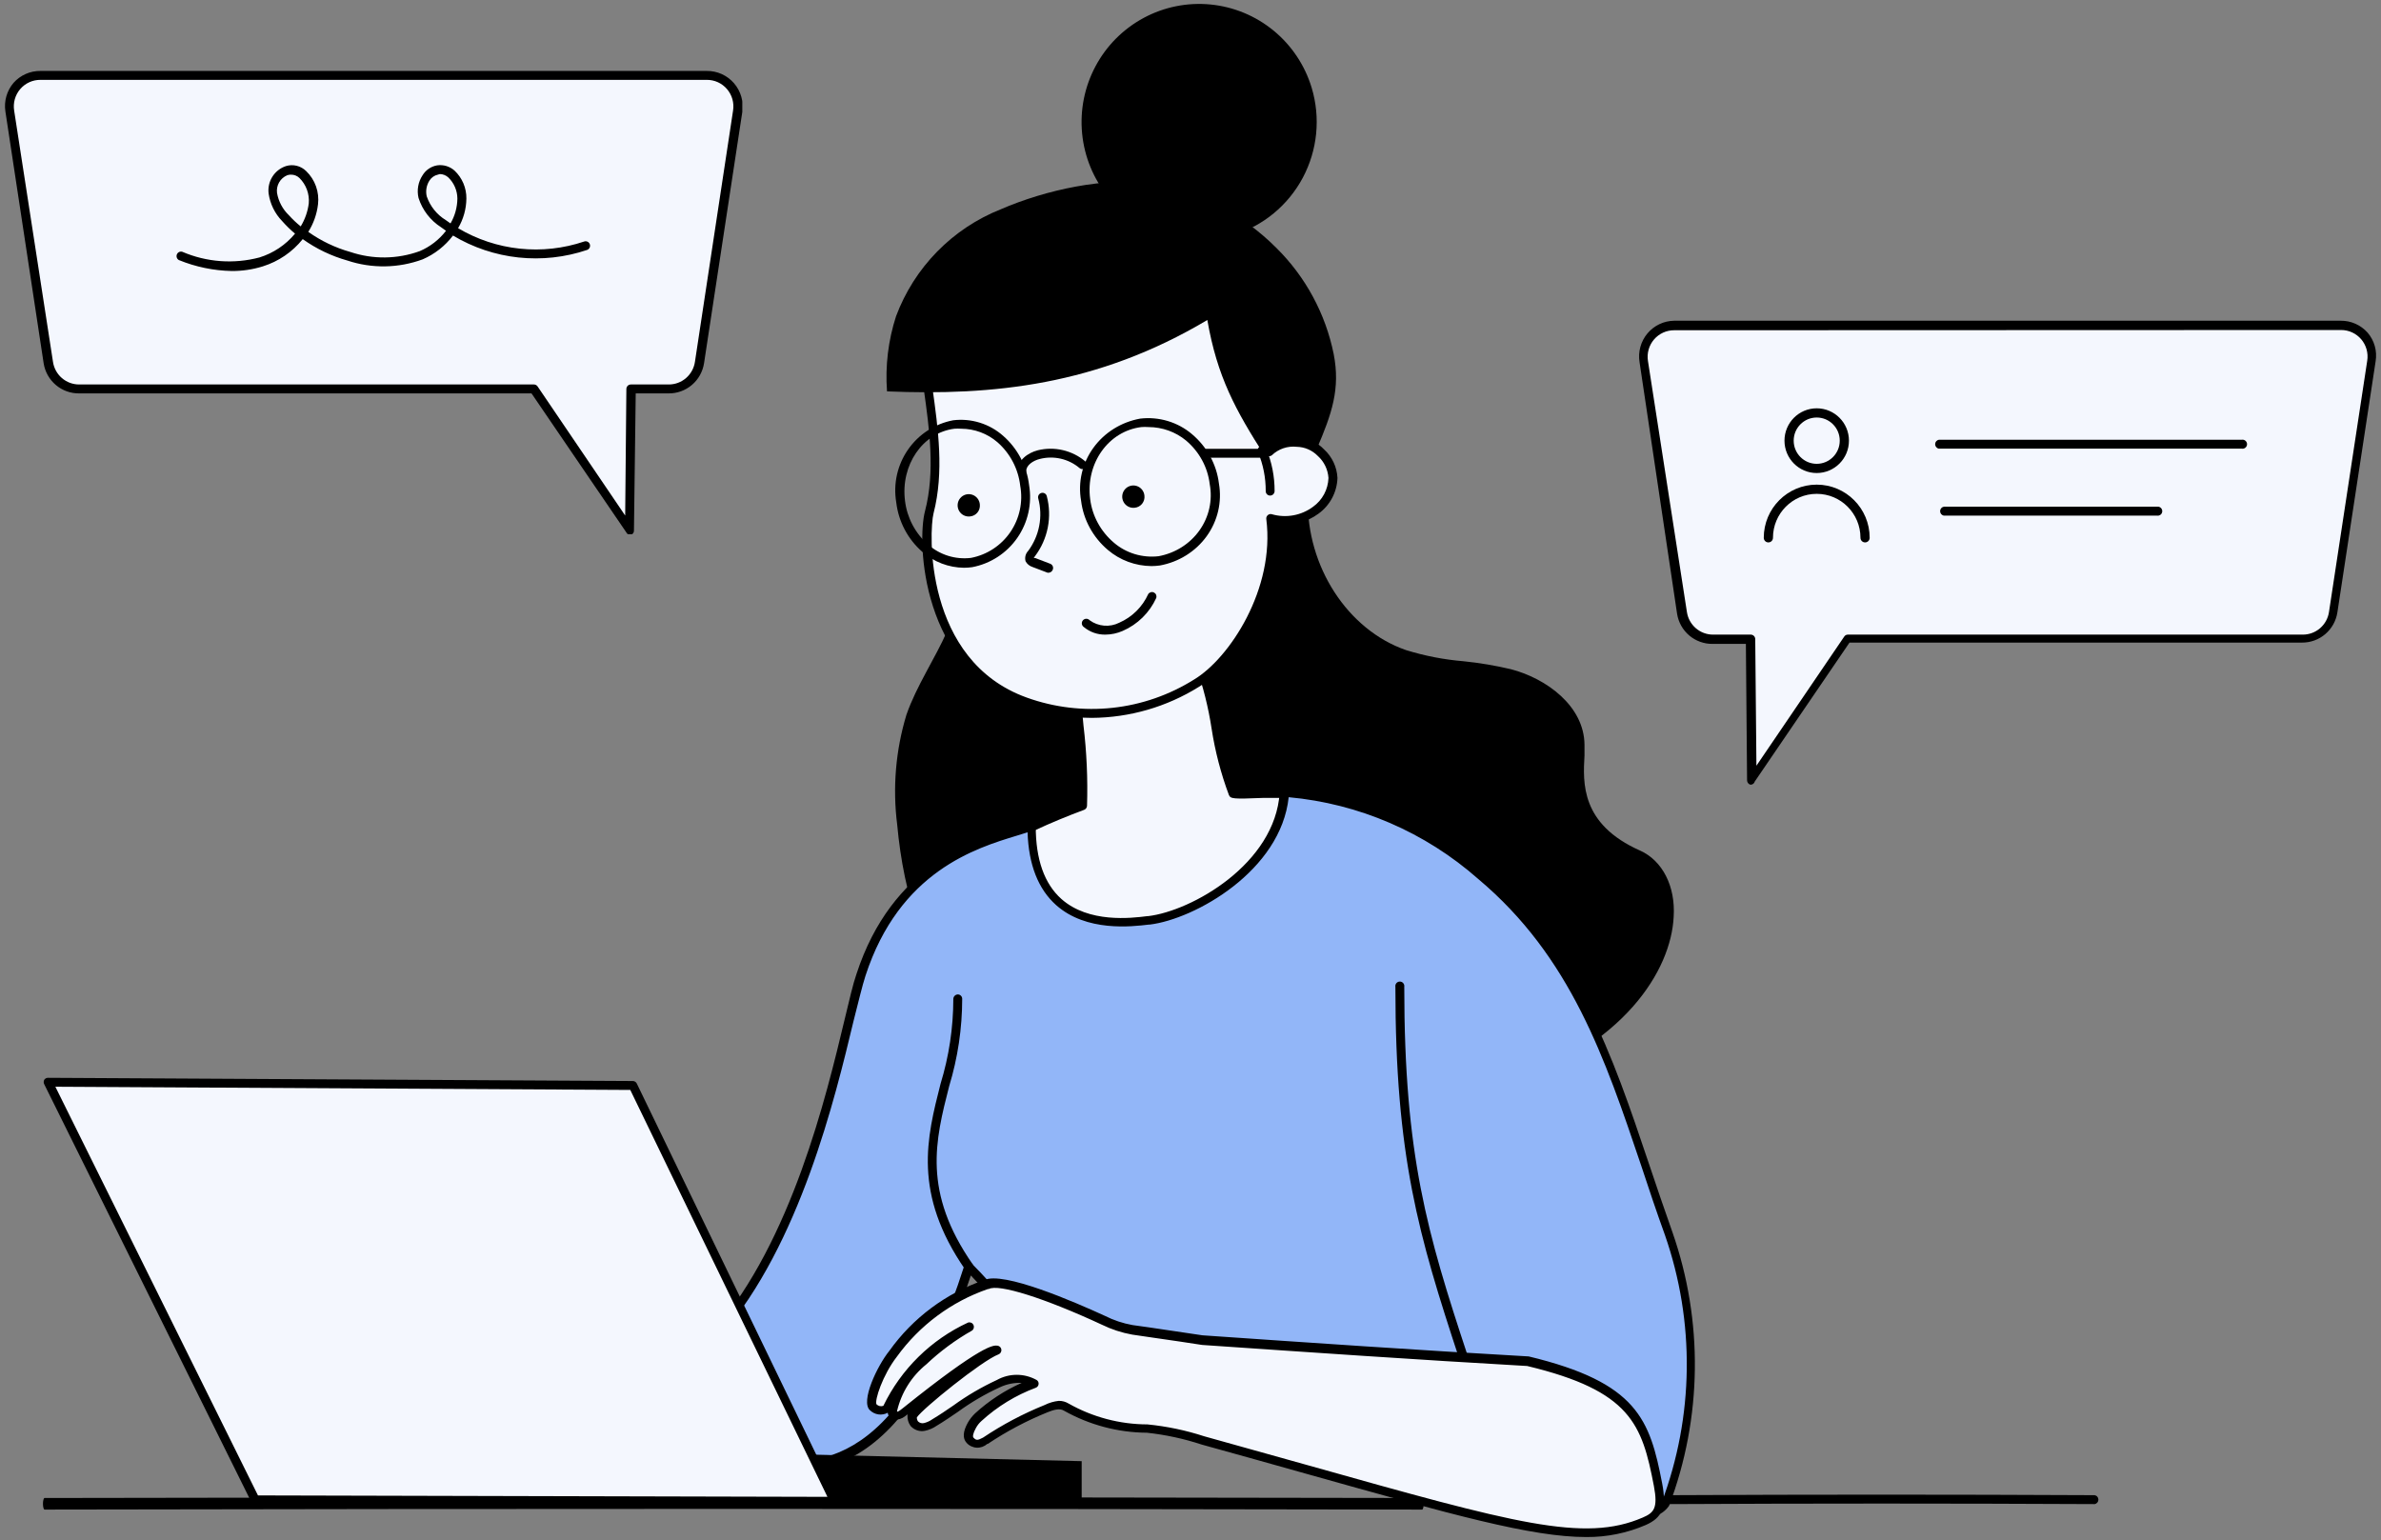
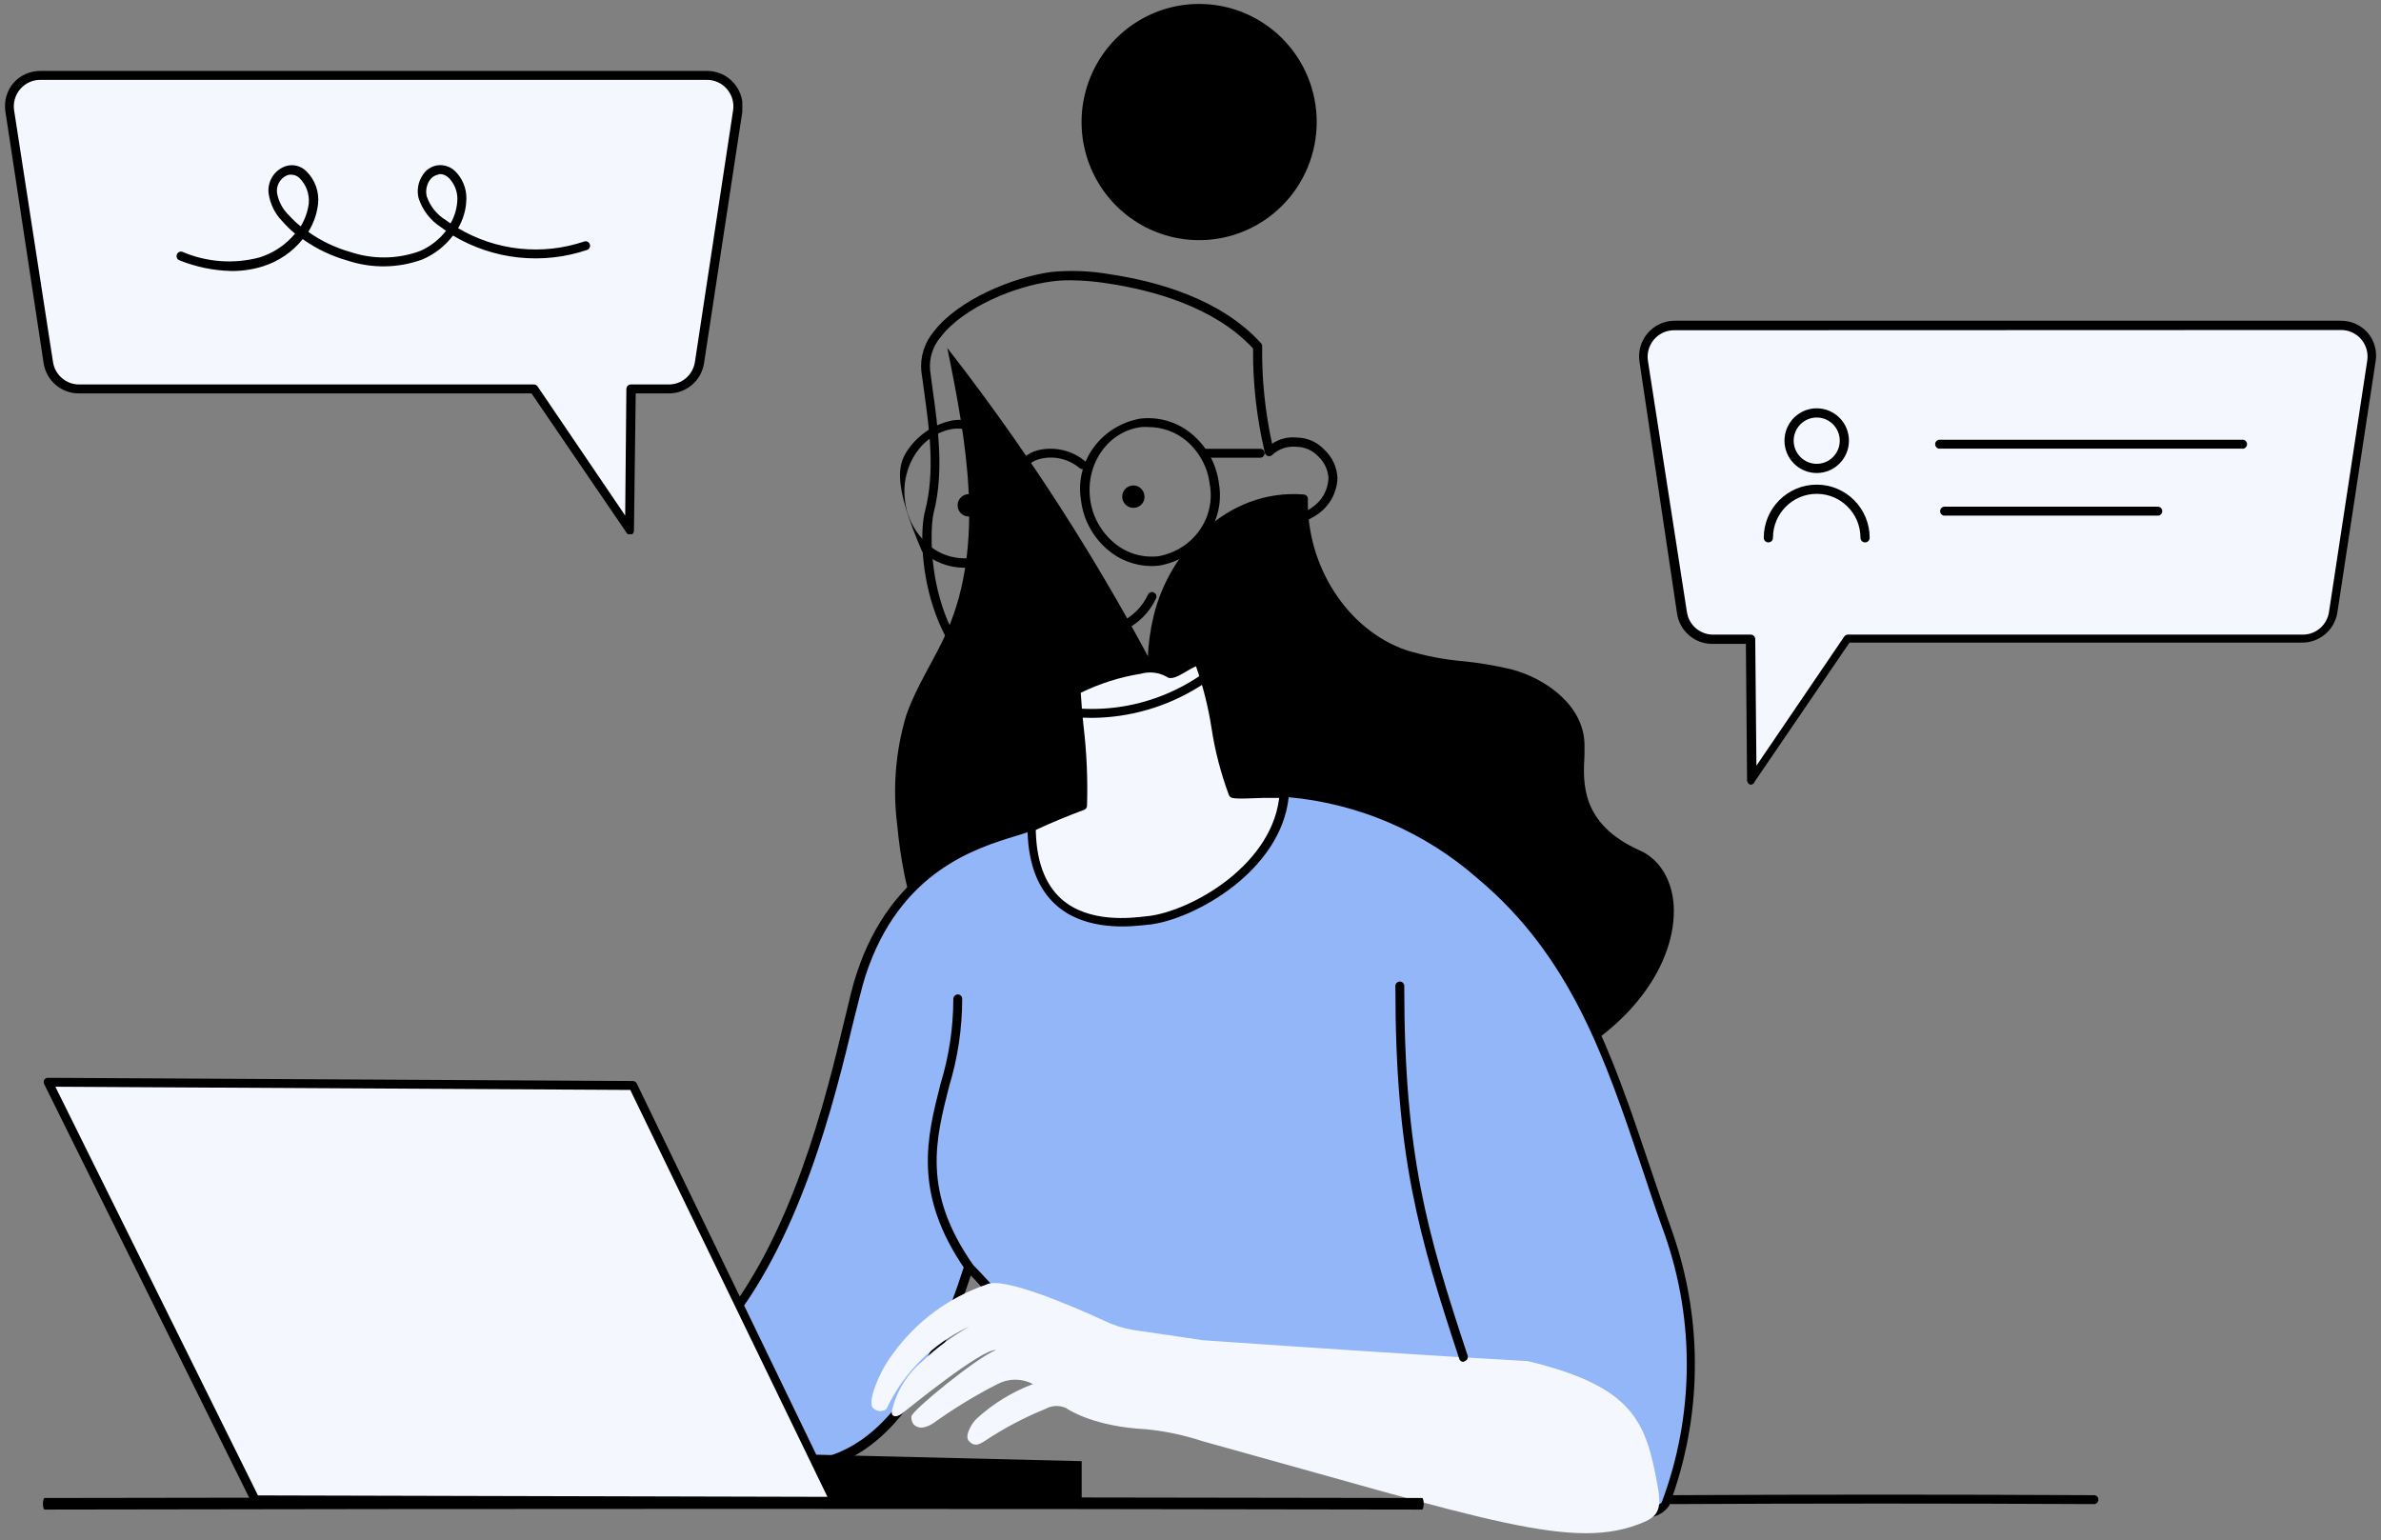
<svg xmlns="http://www.w3.org/2000/svg" width="388" height="251" viewBox="0 0 388 251" fill="none">
  <rect x="0" y="0" width="388" height="251" fill="#808080" stroke="none" />
  <path d="M212.393 81.339C212.142 92.116 218.703 103.125 228.834 106.672C234.353 108.611 240.412 108.32 246.047 109.813C251.681 111.305 257.471 115.628 257.509 121.443C257.509 125.319 255.329 134.177 266.945 139.372C276.594 143.636 274.24 166.741 244.561 176.471C235.472 179.437 241.319 171.955 231.863 170.482C222.498 168.755 213.972 163.948 207.626 156.817C201.358 149.686 196.435 141.47 193.096 132.568C189.005 122.45 186.149 111.247 188.676 100.644C191.204 90.042 200.525 80.37 212.393 81.339Z" fill="black" />
  <path d="M241.165 177.828C239.12 177.828 238.348 176.703 237.576 175.153C237.103 173.993 236.303 172.998 235.274 172.288C234.246 171.579 233.034 171.187 231.787 171.16C222.253 169.407 213.574 164.51 207.125 157.243C200.775 150.064 195.797 141.772 192.44 132.781C187.21 119.872 185.802 109.521 187.982 100.411C190.452 90.06 199.869 79.574 212.47 80.582C212.653 80.597 212.823 80.681 212.945 80.819C213.067 80.956 213.132 81.135 213.126 81.319C212.895 92.27 219.591 102.64 229.104 105.935C232.162 106.882 235.313 107.493 238.502 107.757C241.1 108.022 243.679 108.455 246.221 109.056C252.01 110.568 258.166 115.065 258.204 121.384C258.204 121.888 258.204 122.488 258.204 123.109C257.953 127.567 257.568 134.312 267.274 138.615C270.902 140.243 273.063 144.43 272.735 149.431C272.291 158.115 264.707 170.559 244.812 177.072C243.643 177.511 242.412 177.766 241.165 177.828ZM210.791 81.978C199.773 81.978 191.591 91.417 189.372 100.76C187.268 109.618 188.658 119.62 193.752 132.238C197.054 141.062 201.94 149.202 208.167 156.254C214.39 163.279 222.771 168.014 231.98 169.706C233.463 169.769 234.899 170.254 236.119 171.105C237.338 171.957 238.292 173.138 238.869 174.513C239.698 176.161 240.162 177.072 244.33 175.715C263.53 169.435 270.825 157.591 271.249 149.373C271.481 144.934 269.705 141.329 266.656 139.972C256.024 135.243 256.468 127.296 256.718 123.031C256.718 122.392 256.718 121.849 256.718 121.384C256.718 115.84 251.045 111.847 245.816 110.471C243.326 109.877 240.798 109.456 238.251 109.211C234.975 108.916 231.74 108.266 228.603 107.273C218.722 103.822 211.698 93.239 211.66 81.958L210.791 81.978Z" fill="black" />
  <path d="M154.366 56.703C157.492 72.016 160.522 88.492 154.366 102.796C152.32 107.448 149.387 111.674 147.708 116.481C145.954 122.277 145.441 128.381 146.203 134.391C147.245 145.75 150.641 157.418 158.592 165.559C166.542 173.7 179.819 177.189 189.679 171.51C198.286 166.47 202.223 155.635 201.682 145.633C201.142 135.632 196.897 126.25 192.4 117.314C181.811 95.862 169.067 75.552 154.366 56.703Z" fill="black" />
  <path d="M176.404 131.367C176.693 123.207 175.69 118.632 175.362 112.527C178.651 110.875 182.171 109.738 185.802 109.154C186.588 108.934 187.41 108.875 188.219 108.982C189.028 109.088 189.807 109.358 190.51 109.774C191.301 110.395 195.006 107.099 195.392 107.991C198.036 114.232 198.268 123.11 200.911 129.313C201.124 129.797 210.386 128.944 210.56 129.313C211.409 131.348 210.695 148.231 210.058 148.696C176.134 171.355 159.886 139.004 159.886 139.004C165.157 135.975 170.685 133.419 176.404 131.367Z" fill="#F4F7FE" />
  <path d="M187.268 157.554C184.827 157.558 182.394 157.245 180.032 156.624C166.196 152.96 159.481 139.915 159.211 139.373C159.126 139.21 159.107 139.02 159.157 138.844C159.207 138.667 159.323 138.516 159.481 138.423C164.665 135.435 170.094 132.9 175.71 130.844C175.795 126.694 175.601 122.543 175.131 118.419C174.938 116.481 174.745 114.64 174.648 112.605C174.638 112.466 174.669 112.327 174.738 112.206C174.807 112.085 174.91 111.988 175.034 111.926C178.39 110.24 181.982 109.077 185.686 108.476C187.432 108.008 189.29 108.252 190.858 109.154C191.53 108.9 192.176 108.582 192.787 108.205C194.119 107.429 194.91 106.983 195.547 107.216C195.681 107.255 195.804 107.325 195.908 107.419C196.011 107.513 196.093 107.629 196.145 107.759C197.444 111.258 198.382 114.882 198.943 118.575C199.482 122.048 200.348 125.461 201.529 128.77C202.95 128.842 204.373 128.842 205.794 128.77C210.637 128.576 211.062 128.615 211.332 129.274C211.949 130.708 211.795 137.144 211.699 139.857C211.39 148.948 210.85 149.316 210.56 149.549C202.359 154.821 194.582 157.554 187.268 157.554ZM160.831 139.315C162.317 141.893 168.859 152.166 180.418 155.209C189.275 157.554 199.078 155.209 209.518 148.289C210.246 142.231 210.414 136.119 210.02 130.03C209.248 130.03 207.26 130.03 205.774 130.03C200.931 130.224 200.526 130.185 200.255 129.545C198.95 126.047 198.005 122.422 197.438 118.73C196.911 115.271 196.059 111.87 194.891 108.573C194.391 108.798 193.908 109.057 193.444 109.348C191.996 110.201 190.838 110.879 190.067 110.259C188.797 109.566 187.308 109.399 185.918 109.794C182.516 110.337 179.212 111.382 176.115 112.895C176.231 114.834 176.385 116.423 176.559 118.206C177.081 122.553 177.275 126.933 177.138 131.309C177.132 131.453 177.086 131.591 177.004 131.708C176.921 131.825 176.807 131.916 176.674 131.968C171.207 133.989 165.909 136.446 160.831 139.315Z" fill="black" />
-   <path d="M150.874 60.464C151.858 68.023 153.383 75.97 151.434 83.471C150.372 87.561 150.469 108.437 167.142 114.368C171.711 115.996 176.587 116.569 181.408 116.045C186.228 115.522 190.869 113.915 194.987 111.344C201.124 107.604 208.495 96.012 207.086 84.499C212.162 85.914 217.16 82.56 217.237 77.889C217.117 76.361 216.448 74.928 215.355 73.858C214.261 72.788 212.818 72.154 211.293 72.074C210.484 71.989 209.666 72.081 208.896 72.346C208.126 72.61 207.423 73.04 206.836 73.605C205.493 68.002 204.845 62.253 204.906 56.49C199.117 50.113 189.893 46.798 180.649 45.461C177.586 44.918 174.463 44.801 171.368 45.112C162.549 46.236 149.851 52.691 150.874 60.464Z" fill="#F4F7FE" />
  <path d="M177.928 116.985C174.166 116.98 170.432 116.324 166.89 115.047C150.16 109.096 149.388 88.317 150.739 83.278C152.418 76.823 151.453 69.961 150.527 63.332C150.391 62.402 150.276 61.394 150.141 60.56C150.023 59.386 150.143 58.2 150.495 57.074C150.846 55.948 151.422 54.905 152.186 54.009C156.161 48.834 165.019 45.19 171.329 44.317C174.496 44.015 177.689 44.139 180.823 44.686C188.542 45.829 198.981 48.717 205.504 55.947C205.564 56.012 205.61 56.089 205.64 56.172C205.67 56.255 205.682 56.343 205.678 56.432C205.609 61.768 206.153 67.095 207.299 72.307C208.46 71.518 209.859 71.162 211.254 71.299C212.099 71.298 212.934 71.469 213.71 71.802C214.486 72.136 215.187 72.624 215.77 73.237C217.08 74.438 217.864 76.11 217.95 77.889C217.912 79.031 217.614 80.148 217.078 81.156C216.543 82.164 215.785 83.036 214.863 83.704C213.874 84.434 212.751 84.959 211.558 85.249C210.366 85.538 209.127 85.587 207.916 85.39C208.919 97.02 201.413 108.243 195.373 111.926C190.133 115.194 184.096 116.945 177.928 116.985ZM174.474 45.674C173.474 45.665 172.475 45.724 171.483 45.849C165.462 46.605 157.049 50.035 153.305 54.901C152.663 55.646 152.177 56.515 151.879 57.455C151.58 58.394 151.475 59.385 151.569 60.367C151.684 61.278 151.819 62.208 151.935 63.119C152.881 69.903 153.865 76.9 152.128 83.646C151.395 86.457 150.488 107.662 167.354 113.69C171.824 115.293 176.597 115.858 181.316 115.345C186.035 114.831 190.576 113.252 194.601 110.724C200.39 107.235 207.8 95.915 206.353 84.596C206.334 84.478 206.345 84.358 206.386 84.246C206.426 84.134 206.495 84.034 206.585 83.956C206.673 83.871 206.782 83.812 206.901 83.785C207.02 83.758 207.144 83.763 207.26 83.801C208.398 84.128 209.595 84.188 210.759 83.976C211.924 83.765 213.024 83.287 213.975 82.58C214.724 82.044 215.34 81.342 215.775 80.529C216.21 79.715 216.453 78.812 216.484 77.889C216.393 76.512 215.769 75.225 214.747 74.303C213.841 73.372 212.608 72.836 211.312 72.811C210.578 72.729 209.834 72.809 209.134 73.047C208.434 73.285 207.794 73.674 207.26 74.187C207.166 74.262 207.055 74.311 206.937 74.332C206.819 74.352 206.698 74.342 206.585 74.303C206.47 74.261 206.368 74.192 206.287 74.1C206.206 74.009 206.149 73.899 206.121 73.78C204.794 68.213 204.146 62.505 204.192 56.781C197.939 50.035 187.924 47.302 180.572 46.197C178.555 45.869 176.517 45.694 174.474 45.674Z" fill="black" />
-   <path d="M157.106 92.523C154.591 92.501 152.167 91.573 150.275 89.906C147.921 87.845 146.415 84.978 146.049 81.862C145.542 78.856 146.23 75.77 147.966 73.268C149.702 70.766 152.347 69.05 155.331 68.488C156.79 68.311 158.27 68.445 159.673 68.883C161.077 69.32 162.372 70.051 163.474 71.027C165.828 73.089 167.334 75.956 167.7 79.071C168.202 82.075 167.511 85.156 165.776 87.653C164.04 90.15 161.398 91.864 158.419 92.426C157.984 92.487 157.545 92.52 157.106 92.523ZM156.624 69.864C156.258 69.835 155.89 69.835 155.524 69.864C150.333 70.523 146.744 75.796 147.477 81.611C147.807 84.365 149.14 86.899 151.221 88.724C152.169 89.564 153.283 90.194 154.49 90.571C155.697 90.949 156.97 91.066 158.226 90.914C160.835 90.415 163.143 88.901 164.647 86.701C166.15 84.501 166.728 81.794 166.253 79.168C165.939 76.413 164.611 73.876 162.529 72.055C160.887 70.647 158.802 69.871 156.643 69.864H156.624Z" fill="black" />
+   <path d="M157.106 92.523C154.591 92.501 152.167 91.573 150.275 89.906C145.542 78.856 146.23 75.77 147.966 73.268C149.702 70.766 152.347 69.05 155.331 68.488C156.79 68.311 158.27 68.445 159.673 68.883C161.077 69.32 162.372 70.051 163.474 71.027C165.828 73.089 167.334 75.956 167.7 79.071C168.202 82.075 167.511 85.156 165.776 87.653C164.04 90.15 161.398 91.864 158.419 92.426C157.984 92.487 157.545 92.52 157.106 92.523ZM156.624 69.864C156.258 69.835 155.89 69.835 155.524 69.864C150.333 70.523 146.744 75.796 147.477 81.611C147.807 84.365 149.14 86.899 151.221 88.724C152.169 89.564 153.283 90.194 154.49 90.571C155.697 90.949 156.97 91.066 158.226 90.914C160.835 90.415 163.143 88.901 164.647 86.701C166.15 84.501 166.728 81.794 166.253 79.168C165.939 76.413 164.611 73.876 162.529 72.055C160.887 70.647 158.802 69.871 156.643 69.864H156.624Z" fill="black" />
  <path d="M187.641 92.249C185.031 92.227 182.516 91.298 180.553 89.632C178.111 87.571 176.548 84.704 176.169 81.59C175.642 78.584 176.356 75.498 178.158 72.997C179.959 70.496 182.703 68.779 185.799 68.218C187.313 68.04 188.848 68.174 190.305 68.612C191.761 69.05 193.105 69.78 194.249 70.756C196.691 72.818 198.254 75.684 198.634 78.799C199.154 81.802 198.437 84.883 196.637 87.38C194.836 89.876 192.095 91.59 189.003 92.152C188.552 92.213 188.097 92.245 187.641 92.249ZM187.141 69.594C186.761 69.565 186.379 69.565 186 69.594C180.614 70.252 176.889 75.524 177.65 81.338C177.992 84.092 179.376 86.626 181.535 88.45C182.518 89.29 183.674 89.92 184.927 90.297C186.179 90.674 187.5 90.791 188.803 90.64C191.511 90.141 193.905 88.627 195.465 86.428C197.025 84.228 197.624 81.521 197.132 78.896C196.806 76.141 195.428 73.604 193.268 71.783C191.564 70.376 189.4 69.6 187.161 69.594H187.141Z" fill="black" />
  <path d="M213.744 14.293C212.642 10.651 210.49 7.419 207.56 5.006C204.63 2.592 201.053 1.106 197.282 0.734C193.51 0.362 189.714 1.121 186.373 2.917C183.031 4.712 180.294 7.462 178.509 10.819C176.723 14.176 175.968 17.989 176.34 21.777C176.712 25.565 178.193 29.157 180.597 32.1C183.001 35.042 186.22 37.202 189.846 38.307C193.472 39.413 197.343 39.413 200.969 38.309C205.832 36.823 209.908 33.459 212.303 28.956C214.699 24.453 215.217 19.179 213.744 14.293Z" fill="black" />
-   <path d="M206.18 74.4C201.317 66.821 198.345 61.374 196.744 52.148C178.797 62.828 161.739 64.495 144.545 63.778C144.24 59.644 144.738 55.49 146.012 51.547C147.486 47.602 149.767 44.011 152.709 41.006C155.651 38.001 159.187 35.649 163.09 34.102C170.365 30.943 180.264 28.772 187.983 29.916C195.563 31.274 202.547 34.934 207.994 40.402C212.75 45.103 216.002 51.123 217.334 57.692C218.433 63.332 217.063 67.383 214.555 73.198C213.295 72.262 211.734 71.827 210.174 71.977C208.633 72.37 207.243 73.213 206.18 74.4Z" fill="black" />
  <path d="M180.129 103.417C178.857 103.441 177.619 103.008 176.636 102.196C176.547 102.141 176.471 102.067 176.412 101.979C176.354 101.892 176.315 101.793 176.298 101.689C176.281 101.585 176.287 101.479 176.314 101.377C176.341 101.276 176.39 101.181 176.457 101.1C176.524 101.019 176.607 100.953 176.701 100.907C176.796 100.861 176.898 100.836 177.003 100.834C177.108 100.831 177.212 100.851 177.308 100.892C177.405 100.933 177.491 100.994 177.562 101.072C178.252 101.578 179.067 101.884 179.918 101.956C180.768 102.028 181.623 101.863 182.387 101.479C184.483 100.563 186.168 98.899 187.114 96.808C187.212 96.661 187.359 96.555 187.528 96.507C187.697 96.46 187.877 96.475 188.036 96.551C188.195 96.626 188.322 96.755 188.393 96.916C188.465 97.078 188.477 97.259 188.427 97.428C187.328 99.844 185.375 101.764 182.946 102.816C182.057 103.206 181.099 103.41 180.129 103.417Z" fill="black" />
  <path d="M186.496 80.8C186.469 80.436 186.334 80.088 186.108 79.802C185.882 79.516 185.576 79.304 185.229 79.195C184.882 79.085 184.511 79.084 184.162 79.189C183.814 79.294 183.506 79.503 183.277 79.787C183.048 80.07 182.909 80.417 182.879 80.781C182.848 81.145 182.928 81.509 183.106 81.828C183.285 82.146 183.554 82.403 183.88 82.565C184.206 82.728 184.572 82.788 184.933 82.739C185.396 82.69 185.821 82.458 186.114 82.094C186.407 81.731 186.544 81.265 186.496 80.8Z" fill="black" />
  <path d="M159.673 82.215C159.646 81.851 159.511 81.503 159.285 81.217C159.06 80.931 158.753 80.719 158.406 80.61C158.059 80.501 157.688 80.499 157.34 80.604C156.992 80.71 156.683 80.918 156.454 81.202C156.225 81.485 156.087 81.832 156.056 82.196C156.026 82.56 156.105 82.924 156.283 83.243C156.462 83.561 156.731 83.818 157.057 83.98C157.383 84.143 157.749 84.203 158.11 84.154C158.573 84.105 158.998 83.873 159.291 83.51C159.584 83.146 159.721 82.68 159.673 82.215Z" fill="black" />
  <path d="M170.945 93.322C170.862 93.339 170.777 93.339 170.694 93.322L168.243 92.391C167.764 92.239 167.362 91.905 167.124 91.461C167.042 91.167 167.038 90.856 167.112 90.561C167.187 90.265 167.337 89.994 167.549 89.774C168.448 88.567 169.063 87.171 169.347 85.69C169.631 84.209 169.577 82.683 169.189 81.226C169.162 81.135 169.155 81.039 169.166 80.944C169.177 80.849 169.206 80.758 169.253 80.675C169.3 80.592 169.363 80.519 169.438 80.46C169.513 80.402 169.599 80.359 169.69 80.335C169.782 80.308 169.877 80.3 169.972 80.311C170.066 80.323 170.157 80.353 170.24 80.4C170.322 80.446 170.395 80.509 170.453 80.585C170.511 80.66 170.554 80.747 170.578 80.839C171.021 82.513 171.078 84.267 170.743 85.967C170.409 87.667 169.692 89.267 168.648 90.647C168.573 90.736 168.508 90.833 168.455 90.937H168.706L171.138 91.868C171.319 91.937 171.466 92.076 171.546 92.254C171.625 92.433 171.631 92.635 171.562 92.817C171.517 92.951 171.434 93.069 171.325 93.158C171.216 93.247 171.084 93.304 170.945 93.322Z" fill="black" />
  <path d="M166.562 77.464C166.371 77.464 166.187 77.389 166.05 77.255C165.913 77.121 165.834 76.938 165.829 76.746C165.829 75.002 167.469 73.8 169.128 73.374C170.466 73.049 171.861 73.042 173.201 73.355C174.541 73.668 175.79 74.292 176.847 75.176C176.918 75.239 176.976 75.315 177.018 75.4C177.06 75.484 177.085 75.577 177.091 75.671C177.097 75.766 177.085 75.861 177.055 75.95C177.024 76.04 176.977 76.123 176.915 76.194C176.853 76.265 176.777 76.324 176.693 76.366C176.608 76.407 176.516 76.432 176.422 76.439C176.328 76.445 176.234 76.433 176.144 76.402C176.055 76.372 175.973 76.324 175.902 76.262C175.019 75.522 173.976 75.004 172.855 74.748C171.735 74.492 170.57 74.506 169.456 74.789C168.337 75.06 167.237 75.816 167.237 76.727C167.243 76.919 167.173 77.106 167.043 77.247C166.913 77.388 166.734 77.473 166.543 77.483L166.562 77.464Z" fill="black" />
  <path d="M196.473 74.594C196.282 74.589 196.101 74.509 195.967 74.371C195.834 74.234 195.759 74.049 195.759 73.857C195.759 73.667 195.834 73.484 195.968 73.35C196.102 73.216 196.284 73.14 196.473 73.14H205.35C205.445 73.137 205.54 73.154 205.629 73.189C205.718 73.224 205.799 73.276 205.867 73.343C205.936 73.41 205.99 73.49 206.027 73.578C206.064 73.666 206.083 73.761 206.083 73.857C206.078 74.051 206 74.235 205.863 74.373C205.727 74.51 205.543 74.589 205.35 74.594H196.473Z" fill="black" />
-   <path d="M206.971 80.758C206.876 80.758 206.781 80.739 206.693 80.701C206.605 80.664 206.526 80.609 206.459 80.541C206.393 80.472 206.34 80.391 206.306 80.301C206.271 80.212 206.254 80.117 206.257 80.021C206.268 77.845 205.842 75.689 205.003 73.683C204.965 73.594 204.944 73.498 204.943 73.401C204.942 73.304 204.959 73.208 204.995 73.118C205.031 73.028 205.084 72.945 205.152 72.876C205.219 72.807 205.3 72.752 205.389 72.714C205.476 72.675 205.57 72.655 205.665 72.654C205.76 72.653 205.855 72.671 205.943 72.707C206.031 72.744 206.111 72.797 206.178 72.865C206.245 72.932 206.298 73.013 206.334 73.101C207.25 75.298 207.716 77.658 207.704 80.04C207.699 80.232 207.62 80.415 207.483 80.549C207.346 80.683 207.162 80.758 206.971 80.758Z" fill="black" />
  <path d="M272.003 201.031C264.149 179.496 259.807 158.233 241.301 142.707C232.377 134.853 221.172 130.095 209.345 129.139C208.593 141.137 194.699 149.065 187.25 149.956C183.198 150.441 168.146 152.457 168.146 134.624C163.244 136.562 146.919 138.598 140.358 158.834C137.676 167.091 132.871 198.763 117.047 217.1C113.304 221.442 109.869 192.599 104.485 194.518C99.101 196.437 93.119 199.558 92.733 205.16C92.424 209.54 96.013 213.339 100.027 215.084C108.634 218.805 111.856 236.812 121.138 238.13C130.787 239.487 146.224 243.073 157.803 206.42C163.765 212.409 167.625 218.844 174.302 222.469C193.599 232.916 257.742 244.643 268.182 246.504C268.783 246.54 269.383 246.434 269.936 246.195C270.489 245.956 270.979 245.591 271.366 245.128C276.776 230.969 277.001 215.341 272.003 201.031Z" fill="#92B6F8" />
  <path d="M268.508 247.278H268.142C255.792 245.069 193.25 233.574 174.03 223.166C169.615 220.442 165.741 216.92 162.606 212.776C161.197 211.148 159.769 209.481 158.206 207.853C153.228 222.991 147.207 232.489 139.778 236.928C133.236 240.804 127.022 239.854 122.024 239.118L121.04 238.982C115.733 238.226 112.337 232.489 109.057 226.926C106.336 222.293 103.518 217.525 99.736 215.877C95.645 214.114 91.67 210.062 92.017 205.255C92.365 200.448 96.34 196.785 104.232 193.974C104.527 193.869 104.839 193.825 105.151 193.845C105.463 193.865 105.768 193.948 106.046 194.091C108.574 195.351 110.388 201.204 112.318 207.407C113.418 210.973 115.27 216.944 116.177 216.944C116.177 216.944 116.177 216.944 116.409 216.75C128.991 202.174 134.625 178.739 137.636 166.14C138.407 162.942 139.006 160.325 139.565 158.736C145.354 140.961 158.747 136.891 165.192 134.933C166.234 134.623 167.122 134.352 167.797 134.08C167.902 134.029 168.018 134.002 168.135 134.002C168.252 134.002 168.367 134.029 168.472 134.08C168.568 134.148 168.646 134.238 168.699 134.343C168.753 134.448 168.781 134.564 168.781 134.681C168.781 140.05 170.19 144.024 172.949 146.486C177.407 150.459 184.334 149.626 186.94 149.296H187.075C194.176 148.463 207.8 140.787 208.533 129.157C208.534 129.064 208.556 128.973 208.596 128.889C208.636 128.805 208.693 128.731 208.765 128.672C208.909 128.547 209.094 128.478 209.286 128.479C221.27 129.413 232.63 134.221 241.666 142.182C257.104 155.13 262.719 171.858 268.682 189.574C269.917 193.257 271.21 197.056 272.541 200.817C277.594 215.279 277.396 231.069 271.982 245.398C271.585 245.958 271.066 246.419 270.463 246.745C269.861 247.071 269.192 247.254 268.508 247.278ZM157.878 205.74C158.073 205.741 158.26 205.817 158.399 205.953C160.329 207.892 162.046 209.83 163.687 211.768C167.102 215.645 170.306 219.521 174.725 221.828C193.732 232.121 256.081 243.595 268.393 245.786C269.281 245.783 270.135 245.444 270.785 244.836C276.052 230.818 276.236 215.384 271.306 201.243C269.936 197.463 268.663 193.645 267.447 189.962C261.561 172.517 255.985 155.906 240.875 143.229C232.247 135.617 221.436 130.955 210 129.913C208.726 141.911 194.716 149.781 187.345 150.672H187.21C184.431 151.002 177.04 151.893 172.1 147.493C169.186 144.896 167.623 140.923 167.45 135.631L165.713 136.174C159.017 138.209 146.57 141.989 141.032 159.026C140.511 160.635 139.913 163.155 139.102 166.334C136.053 179.049 130.361 202.697 117.547 217.564C117.365 217.814 117.117 218.009 116.83 218.125C116.544 218.242 116.231 218.275 115.926 218.223C114.132 217.835 112.897 214.172 110.89 207.678C109.307 202.581 107.32 196.223 105.352 195.234C105.245 195.187 105.13 195.162 105.014 195.162C104.898 195.162 104.782 195.187 104.676 195.234C97.382 197.851 93.696 201.049 93.407 205.255C93.117 209.462 96.764 213.009 100.257 214.443C104.483 216.265 107.436 221.266 110.272 226.073C113.514 231.578 116.582 236.773 121.214 237.432L122.198 237.567C131.692 238.963 146.068 241.056 157.145 206.225C157.187 206.108 157.256 206.003 157.347 205.919C157.437 205.834 157.547 205.773 157.666 205.74H157.878Z" fill="black" />
  <path d="M248.981 221.81C231.362 220.821 213.648 219.619 195.933 218.398C194.351 218.127 186.477 217.002 184.528 216.712C182.888 216.422 181.296 215.9 179.801 215.161C174.513 212.719 163.224 207.912 160.697 209.346C154.59 211.439 149.278 215.38 145.491 220.627C143.194 223.612 141.303 228.574 142.249 229.427C142.528 229.725 142.906 229.909 143.312 229.945C143.717 229.981 144.122 229.865 144.448 229.621C147.233 223.678 152.017 218.914 157.956 216.169C155.206 217.728 152.653 219.616 150.353 221.79C147.871 223.844 146.123 226.654 145.375 229.795C145.298 230.028 145.298 230.28 145.375 230.513C145.703 231.036 146.494 230.726 146.976 230.358C147.922 229.621 160.04 219.736 162.298 220.007C159.288 221.131 148.559 229.892 148.52 230.823C148.482 231.268 148.597 231.713 148.848 232.083C149.058 232.304 149.32 232.468 149.611 232.56C149.901 232.651 150.21 232.667 150.508 232.606C151.104 232.475 151.669 232.224 152.167 231.869C155.464 229.503 158.935 227.391 162.549 225.55C163.441 225.077 164.435 224.829 165.444 224.829C166.453 224.829 167.446 225.077 168.338 225.55C164.987 226.805 161.903 228.686 159.249 231.094C158.834 231.482 158.483 231.934 158.207 232.432C157.802 233.168 157.339 234.234 157.899 234.854C158.844 235.843 159.635 235.339 160.426 234.854C163.548 232.772 166.871 231.012 170.345 229.602C170.848 229.318 171.409 229.154 171.984 229.124C172.56 229.094 173.135 229.198 173.664 229.427C174.494 229.97 178.527 232.49 186.844 232.916C189.941 233.229 192.995 233.879 195.952 234.854C242.632 247.764 256.584 252.92 267.892 248.035C270.111 247.085 270.864 245.922 270.111 242.104C268.239 231.773 266.309 225.977 248.981 221.81Z" fill="#F4F7FE" />
-   <path d="M258.514 250.476C249.56 250.476 236.824 246.89 212.857 240.164C207.801 238.73 202.07 237.141 195.856 235.415C192.947 234.455 189.946 233.806 186.902 233.477C182.17 233.445 177.524 232.212 173.394 229.891C172.699 229.426 171.619 229.775 170.75 230.124C167.32 231.506 164.042 233.24 160.967 235.299H160.87C160.639 235.51 160.368 235.672 160.074 235.777C159.779 235.882 159.467 235.928 159.155 235.912C158.844 235.896 158.538 235.818 158.256 235.683C157.974 235.548 157.721 235.358 157.513 235.125C156.837 234.388 156.914 233.283 157.706 231.849C158.028 231.282 158.431 230.767 158.902 230.318C161.15 228.267 163.71 226.592 166.486 225.356C165.262 225.304 164.044 225.55 162.935 226.073C160.525 227.178 158.23 228.523 156.085 230.085C154.965 230.841 153.827 231.636 152.65 232.334C152.068 232.737 151.412 233.021 150.72 233.167C150.296 233.252 149.857 233.223 149.447 233.083C149.037 232.944 148.671 232.699 148.385 232.372C148.019 231.868 147.841 231.25 147.883 230.628C147.875 230.576 147.875 230.524 147.883 230.473L147.497 230.783C146.997 231.187 146.363 231.387 145.722 231.345C145.541 231.312 145.368 231.242 145.216 231.138C145.063 231.035 144.933 230.901 144.835 230.744C144.743 230.583 144.683 230.405 144.661 230.221C144.198 230.471 143.668 230.567 143.147 230.493C142.627 230.42 142.143 230.182 141.766 229.814C140.184 228.399 142.943 222.584 144.931 220.122C148.757 214.763 154.154 210.737 160.369 208.608C163.456 207.097 175.131 212.175 180.032 214.423C181.463 215.146 182.99 215.656 184.567 215.935L187.211 216.304L195.952 217.602C213.32 218.804 231.15 220.025 248.962 221.033H249.077C266.869 225.297 268.857 231.364 270.864 241.754C271.616 245.63 270.864 247.317 268.22 248.499C265.156 249.827 261.85 250.5 258.514 250.476ZM172.545 228.282C173.11 228.276 173.666 228.431 174.147 228.728C178.065 230.942 182.483 232.11 186.979 232.12C190.127 232.431 193.233 233.08 196.242 234.059L213.243 238.808C246.82 248.247 258.147 251.426 267.699 247.297C269.494 246.522 270.208 245.805 269.513 242.161C267.583 232.101 265.75 226.654 248.865 222.603C231.073 221.595 213.185 220.355 195.895 219.172C194.737 218.979 190.105 218.3 187.134 217.874L184.49 217.486C182.784 217.179 181.128 216.638 179.569 215.877C170.268 211.555 162.684 209.151 161.121 210.062H160.986C155.029 212.12 149.848 215.971 146.147 221.091C143.831 224.076 142.5 228.205 142.828 228.845C142.972 228.988 143.153 229.087 143.351 229.132C143.549 229.177 143.756 229.164 143.947 229.097C146.846 223.108 151.722 218.313 157.744 215.528C157.911 215.473 158.091 215.48 158.254 215.547C158.416 215.614 158.548 215.737 158.628 215.894C158.707 216.052 158.728 216.232 158.686 216.403C158.644 216.574 158.543 216.725 158.4 216.827C155.705 218.352 153.204 220.201 150.952 222.332C148.564 224.26 146.886 226.934 146.185 229.93C146.178 229.975 146.178 230.021 146.185 230.066C146.378 230.019 146.557 229.926 146.706 229.794C146.848 229.7 146.984 229.597 147.112 229.484C160.156 219.017 161.893 219.211 162.549 219.289C162.71 219.31 162.859 219.385 162.974 219.5C163.088 219.616 163.161 219.767 163.181 219.929C163.201 220.091 163.166 220.254 163.083 220.395C163.001 220.535 162.874 220.644 162.723 220.704C160.002 221.731 150.315 229.581 149.408 230.977C149.395 231.212 149.463 231.445 149.601 231.636C149.726 231.759 149.88 231.848 150.049 231.896C150.217 231.943 150.395 231.947 150.566 231.907C151.065 231.784 151.536 231.567 151.955 231.267C153.094 230.589 154.232 229.814 155.332 229.058C157.559 227.441 159.938 226.045 162.433 224.89C163.428 224.334 164.547 224.041 165.685 224.041C166.823 224.041 167.942 224.334 168.937 224.89C169.048 224.961 169.137 225.063 169.192 225.183C169.247 225.304 169.265 225.438 169.245 225.569C169.229 225.699 169.176 225.822 169.095 225.925C169.013 226.027 168.905 226.105 168.782 226.15C165.519 227.369 162.519 229.205 159.944 231.558C159.576 231.882 159.269 232.269 159.037 232.702C158.516 233.632 158.497 234.136 158.632 234.272C159.095 234.776 159.327 234.718 160.195 234.272C163.349 232.16 166.712 230.38 170.229 228.961C170.955 228.598 171.739 228.368 172.545 228.282Z" fill="black" />
  <path d="M132.425 244.662L176.268 245.592V238.11L127.466 236.928L132.425 244.662Z" fill="black" />
  <path d="M7.845 176.356L103.153 176.88L135.997 244.644L41.596 244.411L7.845 176.356Z" fill="#F4F7FE" />
  <path d="M135.995 245.38L41.594 245.147C41.458 245.145 41.326 245.106 41.21 245.034C41.095 244.963 41.001 244.861 40.938 244.74L7.207 176.686C7.149 176.575 7.119 176.452 7.119 176.327C7.119 176.202 7.149 176.079 7.207 175.968C7.273 175.865 7.364 175.78 7.473 175.723C7.581 175.665 7.702 175.636 7.824 175.639L103.113 176.162C103.249 176.162 103.383 176.2 103.499 176.272C103.615 176.344 103.708 176.447 103.769 176.569L136.574 244.411C136.635 244.517 136.667 244.637 136.667 244.759C136.667 244.882 136.635 245.002 136.574 245.108C136.504 245.194 136.416 245.264 136.316 245.311C136.215 245.358 136.106 245.381 135.995 245.38ZM42.038 243.693L134.837 243.926L102.708 177.616L9.021 177.093L42.038 243.693Z" fill="black" />
  <path d="M238.464 221.925C238.312 221.927 238.164 221.878 238.042 221.787C237.92 221.696 237.831 221.568 237.789 221.421C231.15 201.243 227.388 188.47 227.388 160.81C227.37 160.704 227.376 160.596 227.405 160.494C227.433 160.391 227.484 160.295 227.552 160.214C227.621 160.132 227.707 160.067 227.803 160.022C227.9 159.977 228.005 159.954 228.111 159.954C228.218 159.954 228.323 159.977 228.419 160.022C228.516 160.067 228.601 160.132 228.67 160.214C228.739 160.295 228.789 160.391 228.818 160.494C228.846 160.596 228.852 160.704 228.835 160.81C228.835 188.256 232.559 200.933 239.159 220.898C239.189 220.988 239.201 221.083 239.193 221.178C239.186 221.273 239.16 221.366 239.117 221.451C239.074 221.536 239.015 221.611 238.942 221.672C238.87 221.734 238.786 221.78 238.696 221.809C238.63 221.868 238.55 221.908 238.464 221.925Z" fill="black" />
  <path d="M157.878 207.195C157.761 207.192 157.647 207.162 157.543 207.108C157.44 207.055 157.35 206.978 157.28 206.884C148.712 194.479 151.028 185.408 153.266 176.627C154.641 172.15 155.344 167.492 155.35 162.807C155.35 162.613 155.424 162.426 155.557 162.286C155.69 162.145 155.871 162.061 156.064 162.051C156.158 162.048 156.251 162.064 156.339 162.098C156.426 162.132 156.507 162.183 156.575 162.247C156.643 162.312 156.698 162.39 156.736 162.476C156.774 162.562 156.795 162.655 156.797 162.749C156.795 167.577 156.079 172.378 154.675 176.996C152.417 185.834 150.275 194.208 158.534 206.07C158.589 206.148 158.629 206.235 158.65 206.328C158.671 206.421 158.674 206.517 158.658 206.611C158.641 206.705 158.607 206.794 158.556 206.875C158.505 206.955 158.438 207.024 158.36 207.078C158.219 207.175 158.048 207.217 157.878 207.195Z" fill="black" />
  <path d="M272.039 245.108C271.868 245.08 271.712 244.991 271.599 244.858C271.487 244.725 271.425 244.556 271.425 244.381C271.425 244.207 271.487 244.038 271.599 243.905C271.712 243.771 271.868 243.683 272.039 243.655C295.196 243.538 317.928 243.538 341.335 243.655C341.507 243.683 341.663 243.771 341.776 243.905C341.888 244.038 341.95 244.207 341.95 244.381C341.95 244.556 341.888 244.725 341.776 244.858C341.663 244.991 341.507 245.08 341.335 245.108C317.947 244.992 295.292 244.992 272.078 245.108H272.039Z" fill="black" />
  <path d="M231.771 246C157.266 245.849 81.727 245.849 7.229 246C7.165 245.963 7.107 245.848 7.065 245.676C7.023 245.503 7 245.283 7 245.057C7 244.83 7.023 244.611 7.065 244.438C7.107 244.265 7.165 244.15 7.229 244.113C81.727 243.962 157.266 243.962 231.771 244.113C231.835 244.15 231.893 244.265 231.935 244.438C231.977 244.611 232 244.83 232 245.057C232 245.283 231.977 245.503 231.935 245.676C231.893 245.848 231.835 245.963 231.771 246Z" fill="black" />
  <g clip-path="url(#clip0_54885_13645)">
    <path d="M6.589 12.296H115.174C115.899 12.293 116.617 12.448 117.278 12.751C117.938 13.054 118.525 13.497 118.999 14.05C119.472 14.602 119.82 15.252 120.019 15.953C120.219 16.654 120.264 17.39 120.152 18.111L113.919 59.087C113.739 60.284 113.138 61.376 112.224 62.166C111.311 62.955 110.146 63.39 108.941 63.39H102.804L102.592 86.32L87 63.39H12.899C11.694 63.39 10.529 62.955 9.615 62.166C8.702 61.376 8.101 60.284 7.92 59.087L1.591 18.13C1.479 17.407 1.525 16.669 1.725 15.965C1.925 15.261 2.275 14.61 2.75 14.055C3.225 13.501 3.815 13.056 4.477 12.752C5.14 12.449 5.861 12.293 6.589 12.296Z" fill="#F4F7FE" />
    <path d="M102.592 87.154H102.804C102.952 87.115 103.082 87.027 103.173 86.903C103.264 86.78 103.311 86.629 103.306 86.476L103.595 64.108H108.941C110.334 64.124 111.686 63.636 112.75 62.731C113.813 61.827 114.516 60.568 114.73 59.184L120.963 18.247C121.089 17.414 121.033 16.563 120.799 15.753C120.565 14.944 120.158 14.195 119.608 13.559C119.057 12.923 118.375 12.415 117.61 12.069C116.844 11.724 116.013 11.55 115.174 11.56H6.589C5.764 11.551 4.946 11.719 4.19 12.053C3.435 12.387 2.759 12.88 2.209 13.498C1.667 14.132 1.268 14.876 1.038 15.678C0.808 16.481 0.753 17.324 0.877 18.15L7.11 59.184C7.324 60.568 8.027 61.827 9.09 62.731C10.153 63.636 11.506 64.124 12.899 64.108H86.614L102.052 86.747C102.103 86.854 102.178 86.946 102.272 87.017C102.366 87.088 102.476 87.135 102.592 87.154ZM115.174 13.014C115.799 13.009 116.417 13.141 116.987 13.4C117.556 13.66 118.062 14.041 118.47 14.517C118.877 14.993 119.177 15.552 119.348 16.156C119.518 16.76 119.556 17.394 119.458 18.015L113.244 58.971C113.091 59.997 112.576 60.933 111.793 61.609C111.011 62.285 110.012 62.656 108.979 62.654H102.804C102.613 62.654 102.429 62.729 102.292 62.863C102.155 62.997 102.076 63.179 102.071 63.371L101.878 84.014L87.598 62.964C87.53 62.868 87.441 62.79 87.337 62.736C87.233 62.682 87.117 62.654 87 62.654H12.899C11.867 62.656 10.868 62.285 10.085 61.609C9.302 60.933 8.787 59.997 8.635 58.971L2.305 18.015C2.207 17.394 2.245 16.76 2.415 16.156C2.586 15.552 2.885 14.993 3.293 14.517C3.701 14.041 4.207 13.66 4.776 13.4C5.345 13.141 5.964 13.009 6.589 13.014H115.174Z" fill="black" />
    <path d="M37.754 44.163C39.474 44.175 41.186 43.92 42.829 43.407C45.387 42.608 47.65 41.062 49.332 38.968C51.539 40.543 54 41.723 56.607 42.457C60.602 43.787 64.928 43.719 68.88 42.263C70.83 41.418 72.531 40.083 73.82 38.386C77.078 40.335 80.717 41.553 84.487 41.958C88.257 42.362 92.07 41.944 95.664 40.732C95.846 40.67 95.996 40.538 96.081 40.366C96.166 40.193 96.179 39.993 96.118 39.811C96.056 39.629 95.925 39.478 95.753 39.393C95.581 39.307 95.383 39.294 95.201 39.355C91.821 40.497 88.236 40.894 84.69 40.519C81.144 40.145 77.719 39.007 74.65 37.185C75.514 35.723 75.98 34.058 76.001 32.358C76.011 31.506 75.845 30.661 75.513 29.877C75.18 29.093 74.689 28.386 74.071 27.803C73.686 27.459 73.231 27.205 72.737 27.057C72.244 26.91 71.724 26.873 71.215 26.95C70.731 27.035 70.271 27.222 69.865 27.5C69.459 27.777 69.117 28.138 68.861 28.559C68.504 29.098 68.262 29.705 68.149 30.341C68.036 30.979 68.055 31.632 68.204 32.261C68.834 34.232 70.132 35.919 71.871 37.029L72.681 37.611C71.559 39.065 70.084 40.206 68.397 40.926C64.751 42.249 60.766 42.297 57.089 41.061C54.636 40.37 52.319 39.262 50.239 37.785C51.09 36.429 51.631 34.9 51.821 33.308C51.942 32.315 51.83 31.307 51.495 30.365C51.16 29.423 50.611 28.572 49.892 27.881C49.466 27.459 48.934 27.161 48.353 27.017C47.772 26.874 47.164 26.891 46.592 27.067C45.678 27.369 44.898 27.981 44.384 28.798C43.87 29.615 43.654 30.585 43.774 31.544C44.019 33.232 44.789 34.8 45.974 36.022C46.623 36.759 47.326 37.446 48.078 38.076C46.56 39.901 44.55 41.248 42.288 41.953C38.102 43.063 33.667 42.735 29.688 41.023C29.515 40.977 29.332 40.997 29.172 41.078C29.013 41.159 28.889 41.295 28.822 41.462C28.756 41.628 28.753 41.813 28.812 41.982C28.872 42.151 28.991 42.292 29.147 42.379C31.883 43.498 34.8 44.102 37.754 44.163ZM47.402 28.462C47.658 28.456 47.913 28.5 48.151 28.593C48.39 28.686 48.607 28.826 48.792 29.005C49.335 29.54 49.754 30.19 50.017 30.907C50.281 31.624 50.383 32.391 50.316 33.153C50.145 34.479 49.698 35.753 49.004 36.894C48.313 36.34 47.668 35.73 47.074 35.072C46.063 34.101 45.387 32.831 45.145 31.447C45.065 30.849 45.185 30.242 45.485 29.719C45.785 29.197 46.249 28.789 46.804 28.559C47.026 28.476 47.263 28.443 47.499 28.462H47.402ZM71.678 28.365C72.185 28.374 72.671 28.567 73.048 28.908C73.513 29.354 73.884 29.889 74.139 30.482C74.394 31.074 74.529 31.712 74.534 32.358C74.516 33.783 74.13 35.179 73.415 36.409L72.643 35.867C71.188 34.979 70.088 33.607 69.536 31.99C69.436 31.555 69.423 31.105 69.5 30.665C69.576 30.226 69.739 29.806 69.98 29.431C70.132 29.186 70.331 28.973 70.567 28.807C70.802 28.64 71.068 28.523 71.35 28.462L71.678 28.365Z" fill="black" />
  </g>
  <path d="M381.432 53.061H272.809C272.084 53.061 271.368 53.218 270.709 53.522C270.05 53.826 269.465 54.269 268.992 54.821C268.519 55.373 268.171 56.021 267.97 56.721C267.77 57.421 267.722 58.156 267.83 58.876L274.083 99.833C274.263 101.033 274.867 102.128 275.785 102.918C276.702 103.708 277.872 104.14 279.081 104.136H285.217L285.41 127.085L301.021 104.136H375.238C376.444 104.132 377.61 103.697 378.526 102.908C379.442 102.12 380.048 101.029 380.236 99.833L386.469 58.876C386.578 58.151 386.529 57.411 386.325 56.707C386.121 56.003 385.768 55.352 385.289 54.799C384.81 54.246 384.217 53.804 383.551 53.504C382.885 53.204 382.162 53.053 381.432 53.061Z" fill="#F4F7FE" />
  <path d="M285.411 127.861H285.199C285.054 127.809 284.929 127.715 284.839 127.59C284.75 127.466 284.7 127.317 284.697 127.163L284.504 104.93H279.082C277.691 104.947 276.341 104.461 275.278 103.561C274.215 102.66 273.51 101.406 273.292 100.026L267.175 59.011C267.042 58.187 267.087 57.343 267.308 56.537C267.529 55.731 267.92 54.983 268.455 54.343C268.99 53.703 269.655 53.186 270.407 52.827C271.159 52.469 271.978 52.278 272.81 52.266H381.433C382.259 52.257 383.077 52.425 383.832 52.759C384.588 53.093 385.263 53.586 385.814 54.204C386.359 54.836 386.758 55.58 386.985 56.384C387.212 57.188 387.26 58.032 387.126 58.856L380.893 99.794C380.679 101.177 379.976 102.436 378.913 103.34C377.849 104.245 376.497 104.734 375.104 104.717H301.389L285.951 127.357C285.915 127.482 285.846 127.595 285.751 127.684C285.656 127.773 285.538 127.834 285.411 127.861ZM272.81 53.817C272.187 53.815 271.57 53.949 271.003 54.209C270.436 54.47 269.933 54.852 269.527 55.327C269.121 55.803 268.824 56.361 268.654 56.964C268.485 57.567 268.447 58.199 268.545 58.818L274.894 99.736C275.047 100.764 275.565 101.703 276.352 102.38C277.139 103.056 278.142 103.425 279.178 103.418H285.314C285.502 103.423 285.681 103.5 285.814 103.634C285.947 103.767 286.024 103.947 286.028 104.135L286.221 124.779L300.521 103.748C300.584 103.646 300.672 103.562 300.777 103.504C300.881 103.446 300.999 103.417 301.119 103.418H375.239C376.275 103.425 377.278 103.056 378.065 102.38C378.852 101.703 379.37 100.764 379.523 99.736L385.756 58.779C385.854 58.16 385.816 57.528 385.647 56.925C385.477 56.322 385.18 55.764 384.774 55.288C384.368 54.813 383.865 54.431 383.298 54.17C382.731 53.91 382.115 53.776 381.491 53.778L272.81 53.817Z" fill="black" />
  <path d="M365.319 73.113H315.957C315.785 73.085 315.629 72.996 315.517 72.863C315.404 72.73 315.342 72.561 315.342 72.386C315.342 72.211 315.404 72.042 315.517 71.909C315.629 71.776 315.785 71.687 315.957 71.659H365.319C365.424 71.642 365.531 71.648 365.634 71.676C365.736 71.705 365.831 71.755 365.912 71.825C365.993 71.894 366.058 71.98 366.103 72.077C366.148 72.174 366.171 72.279 366.171 72.386C366.171 72.493 366.148 72.598 366.103 72.695C366.058 72.792 365.993 72.878 365.912 72.947C365.831 73.016 365.736 73.067 365.634 73.096C365.531 73.124 365.424 73.13 365.319 73.113Z" fill="black" />
  <path d="M351.502 84.025H316.768C316.596 83.997 316.44 83.908 316.327 83.775C316.215 83.642 316.153 83.473 316.153 83.298C316.153 83.123 316.215 82.954 316.327 82.821C316.44 82.688 316.596 82.6 316.768 82.571H351.502C351.607 82.554 351.715 82.56 351.817 82.588C351.92 82.617 352.015 82.668 352.096 82.737C352.177 82.806 352.242 82.892 352.286 82.989C352.331 83.086 352.354 83.191 352.354 83.298C352.354 83.405 352.331 83.51 352.286 83.607C352.242 83.704 352.177 83.79 352.096 83.859C352.015 83.929 351.92 83.979 351.817 84.008C351.715 84.036 351.607 84.042 351.502 84.025Z" fill="black" />
  <path d="M288.167 87.641C288.167 83.269 291.694 79.726 296.046 79.726C300.398 79.726 303.926 83.269 303.926 87.641M300.549 71.811C300.549 74.309 298.533 76.334 296.046 76.334C293.559 76.334 291.543 74.309 291.543 71.811C291.543 69.313 293.559 67.288 296.046 67.288C298.533 67.288 300.549 69.313 300.549 71.811Z" stroke="black" stroke-width="1.5" stroke-linecap="round" stroke-linejoin="round" />
  <defs>
    <clipPath id="clip0_54885_13645">
      <rect width="120.163" height="75.498" fill="white" transform="matrix(-1 0 0 1 120.963 11.56)" />
    </clipPath>
  </defs>
</svg>